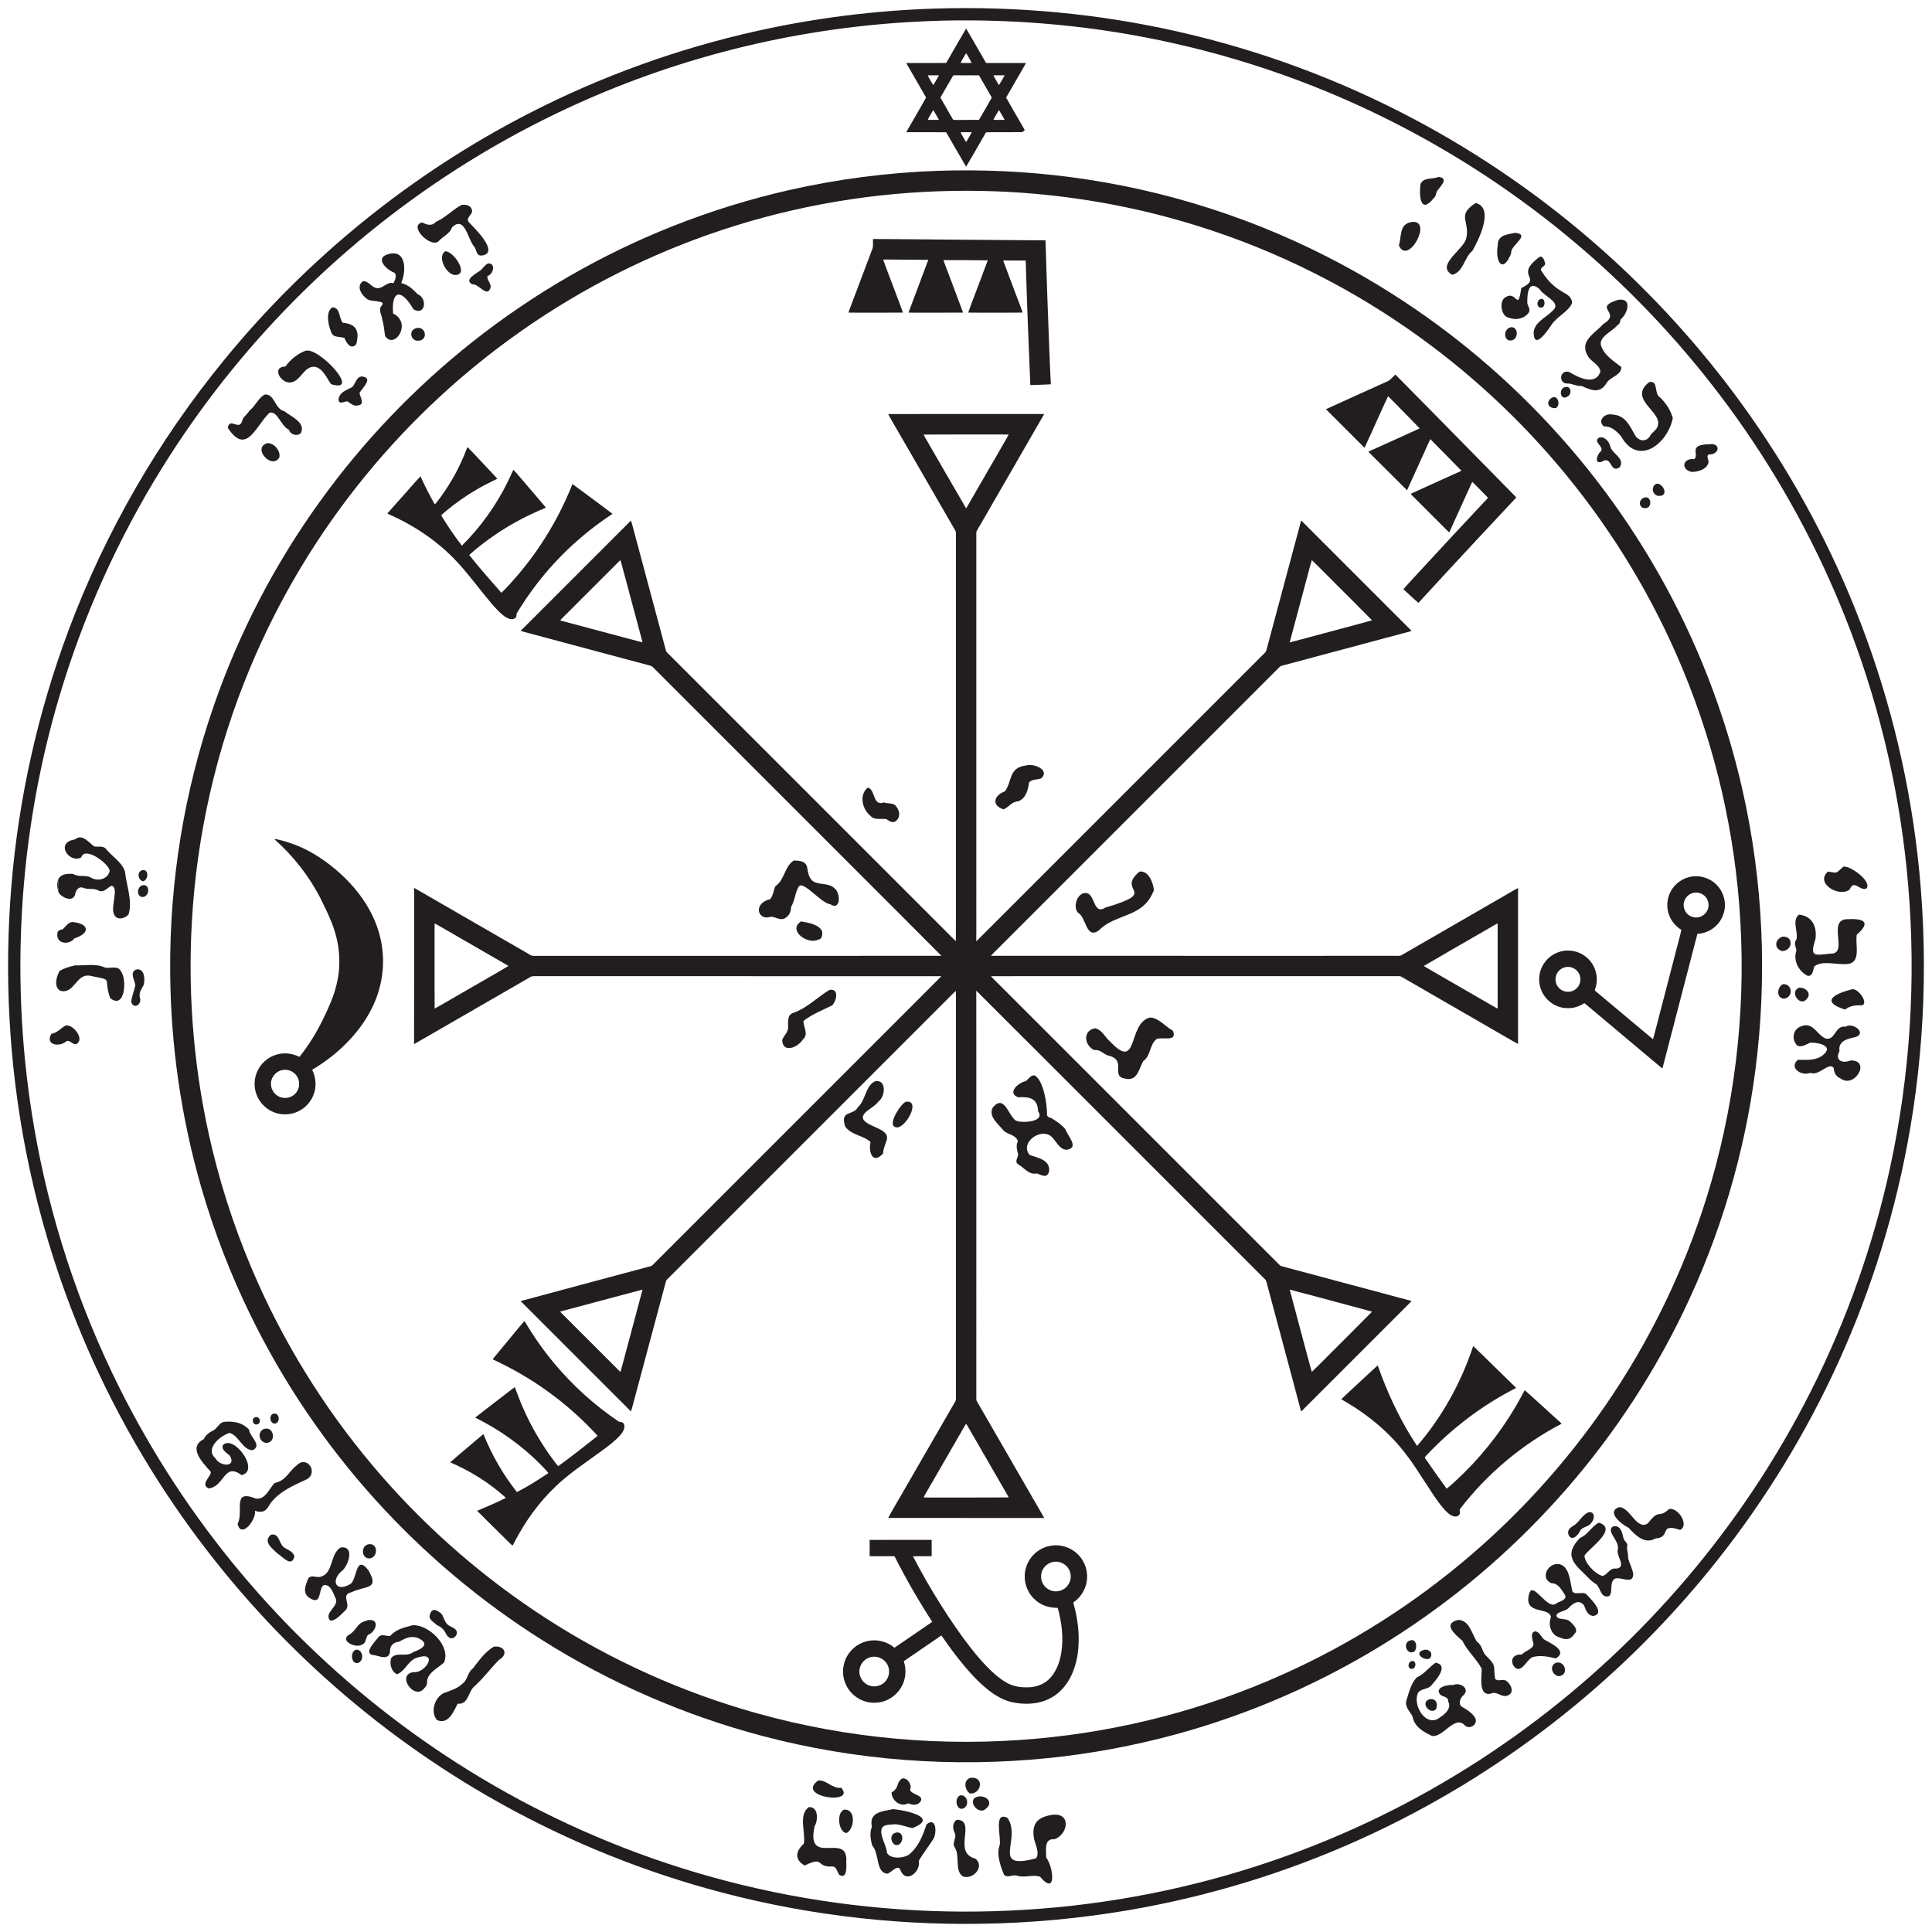
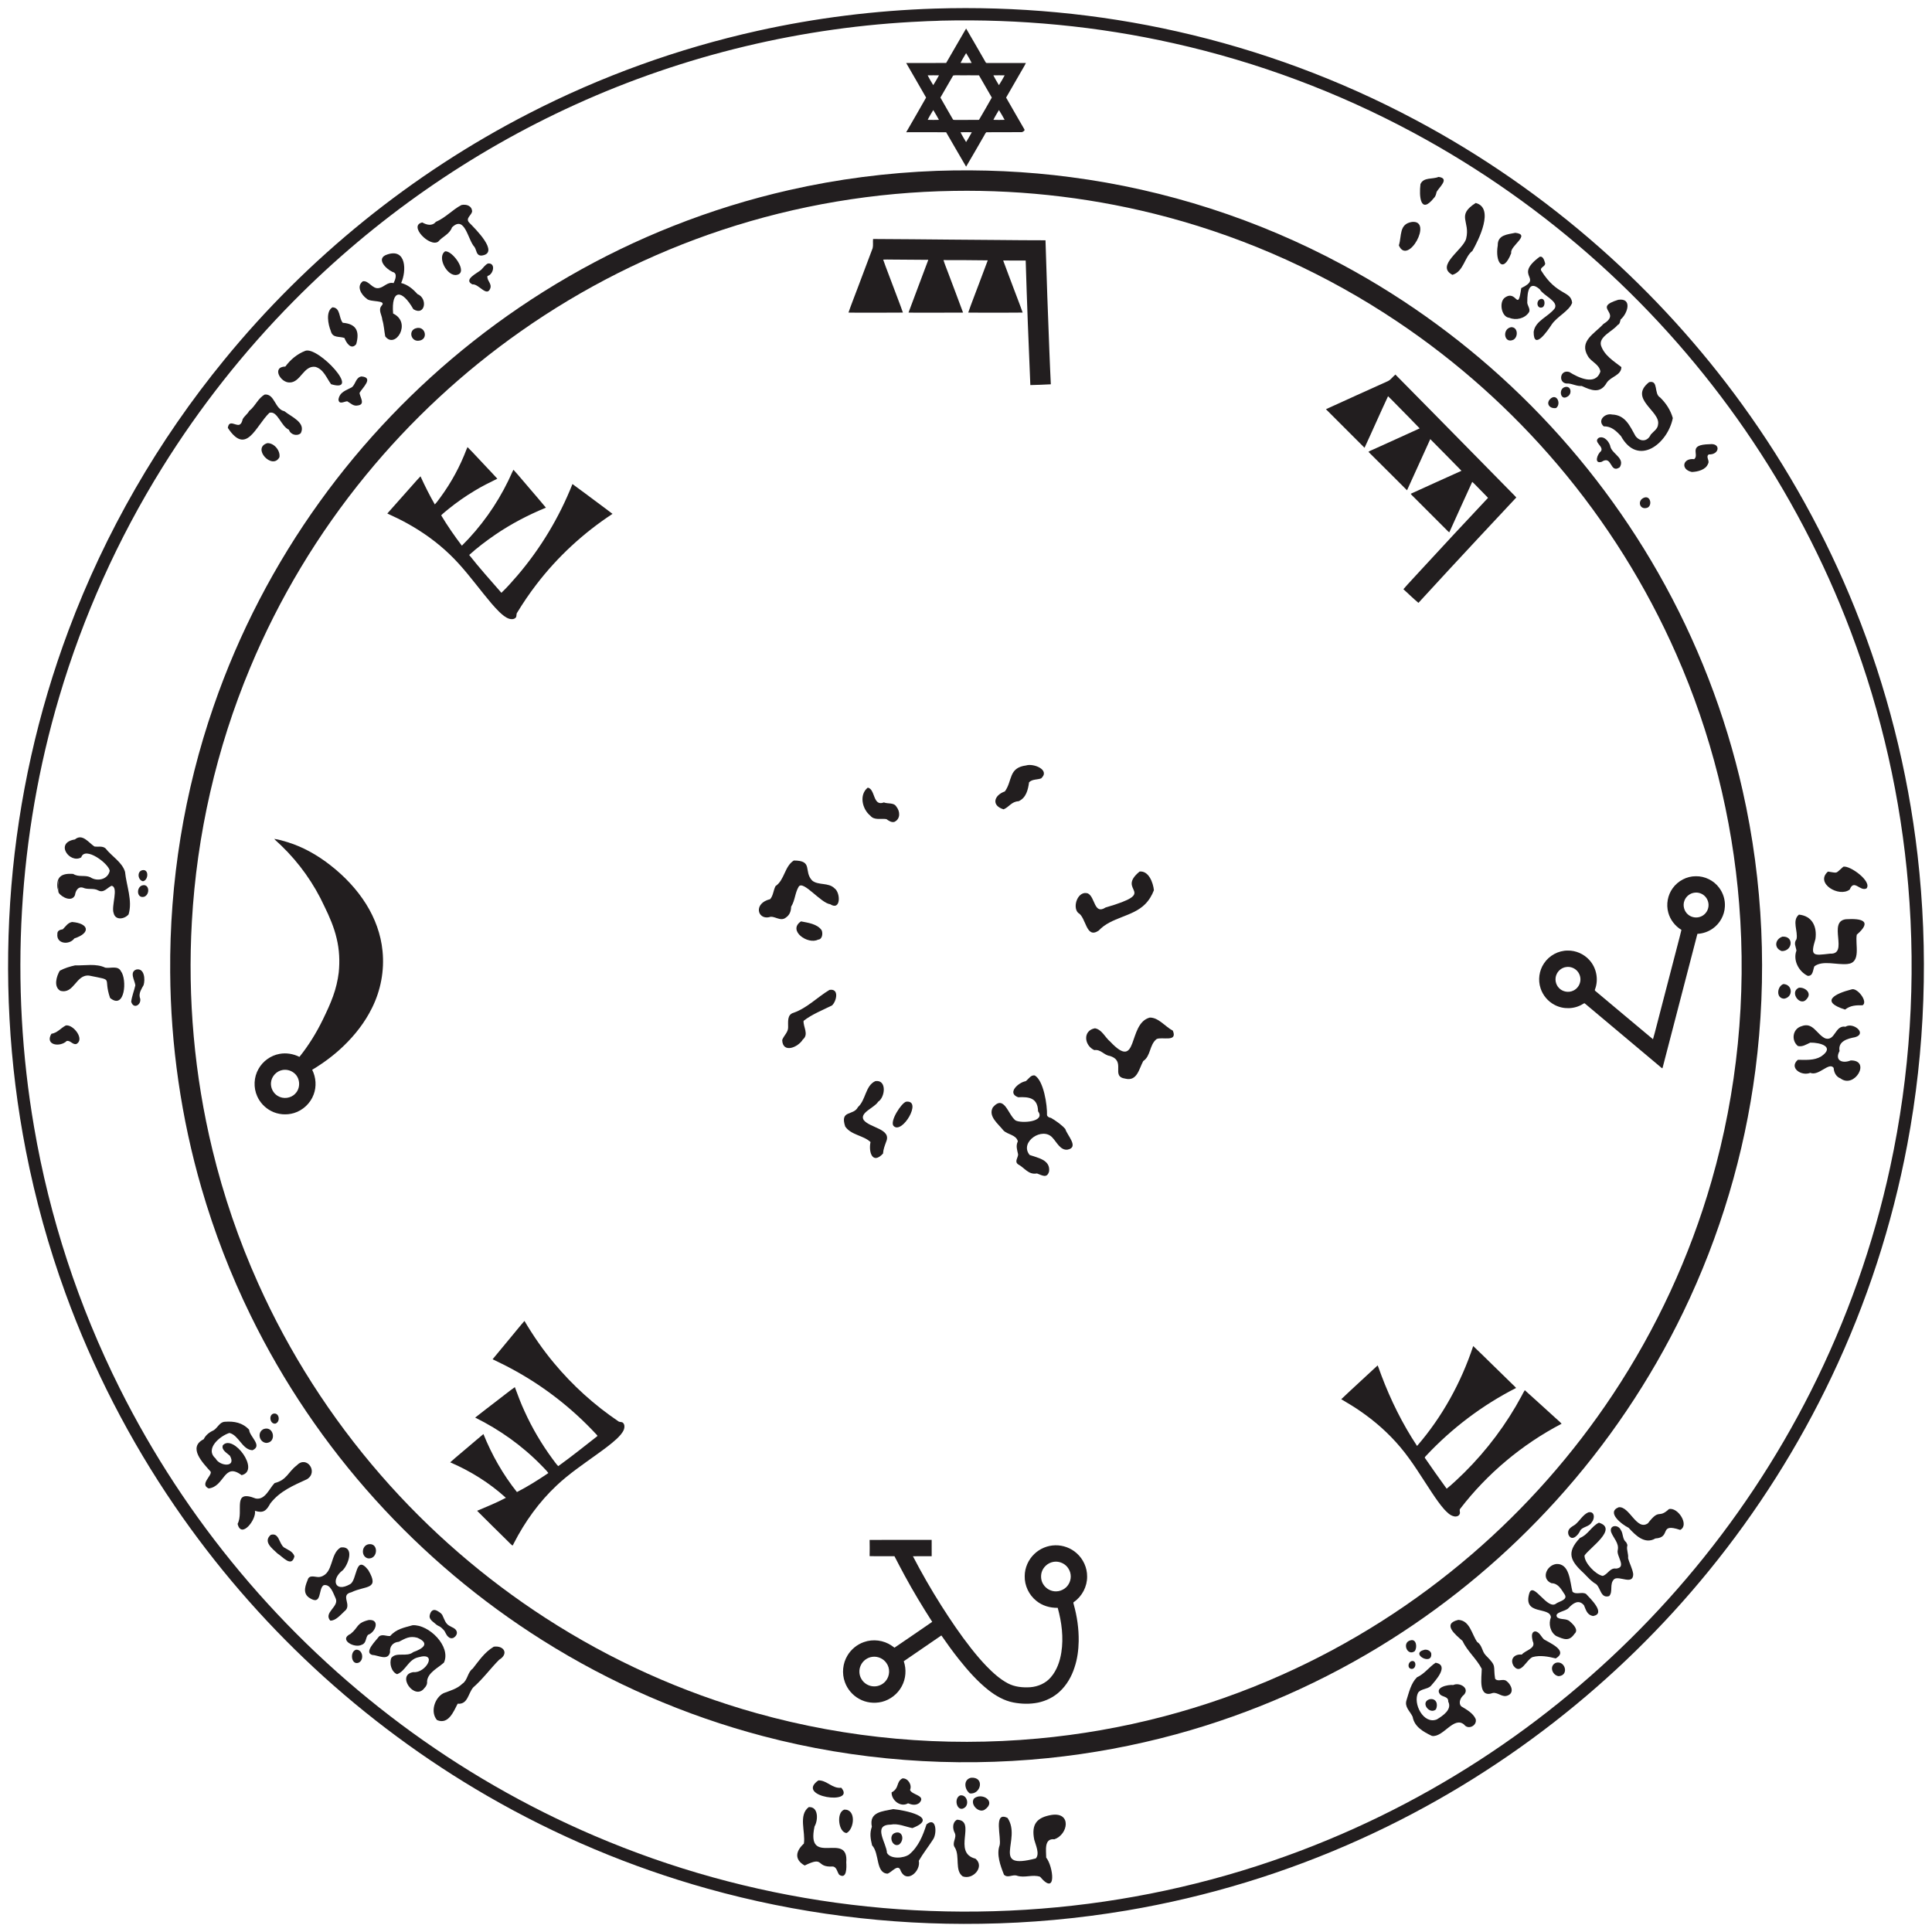
<svg xmlns="http://www.w3.org/2000/svg" xml:space="preserve" style="enable-background:new 0 0 4000 4000;" viewBox="0 0 4000 4000" height="4000px" width="4000px" y="0px" x="0px" id="Layer_1" version="1.0">
  <style type="text/css">
	.st0{fill:#221E1F;}
</style>
  <g>
    <path d="M1935.52,17.76c168.57-5.3,337.85,10.31,502.39,47.5c170.98,38.5,336.75,100,491.47,182.31   c137.21,72.87,265.72,162.03,382.23,264.79c110.13,97.14,209.45,206.51,295.59,325.45c94.48,130.38,173.03,272.31,233.19,421.68   c65.78,163.33,109.51,335.52,129.67,510.45c22.94,199.58,16.01,402.63-21.26,600.07c-31.34,166.16-84.19,328.26-156.88,480.93   c-68.13,143.24-153.59,278.21-253.82,401.14c-94.27,115.76-201.65,220.84-319.39,312.63c-123.34,96.22-258.08,177.86-400.56,242.44   c-154.5,70.12-318.13,120.07-485.43,148.33c-99.69,16.75-200.64,26.09-301.71,27.48c-190.96,3.09-382.39-21.3-566.32-72.8   c-159.22-44.5-312.76-109.22-455.88-191.99c-129.03-74.59-249.59-163.79-358.75-265.25c-108.08-100.44-204.96-212.94-288.23-334.74   c-93.5-136.62-169.77-285.03-226.31-440.62c-34.91-96.01-62.32-194.74-81.91-295c-35.26-180.22-45.09-365.31-30.03-548.3   c14.88-180.74,54.75-359.42,118.37-529.26c75.81-202.83,185.46-392.91,322.68-560.4c172.06-210.51,387.8-385.16,629.65-509.4   c149.89-77.19,309.77-134.89,474.36-171.41C1689.14,37.04,1812.16,21.73,1935.52,17.76z M1948.52,42.75   c-12.66,0.83-25.36,0.69-38.02,1.54c-247.99,10.87-493.82,69.61-719.76,172.46c-216.58,98.39-414.8,236.82-582.09,405.89   C505.24,727.1,413.58,843.16,335.99,967.99c-91.89,147.78-163.92,307.89-213.34,474.75c-85.32,287.64-102.91,594.9-52.14,890.54   c32.06,187.75,92.09,370.64,177.26,541c68.1,136.18,152.16,264.35,249.88,381.11c98.19,117.52,210.26,223.4,333.01,314.97   c123.53,92.16,257.96,169.72,399.67,230.32c159.35,68.29,327.92,114.96,499.66,138.61c173.59,23.97,350.33,24.64,524.11,2.13   c170.91-22.13,338.89-66.95,497.96-133.31c143.79-59.81,280.31-137.04,405.8-229.26c122.48-89.98,234.56-194.15,333.05-309.91   c100.98-118.48,187.82-249.01,257.96-388c74.23-147.09,129.75-303.62,164.55-464.67c41.35-191.03,53.83-388.24,37.34-582.97   c-15.09-179.46-55.05-356.86-118.8-525.31c-55.77-147.74-129.74-288.58-219.42-418.56c-86.49-125.27-187.49-240.52-300.47-342.53   c-116.89-105.57-246.44-197.14-385.14-271.78c-156.08-84.08-323.68-146.76-496.69-185.44C2272.42,54.14,2110.2,38.86,1948.52,42.75   z" class="st0" />
  </g>
  <g>
    <path d="M2000.23,59.05c12.98,21.99,25.61,44.2,38.38,66.31c1.38,2.04,2.16,5.65,5.37,5.08   c26.67-0.02,53.34,0.06,80.01-0.04c-3.23,7.04-7.64,13.47-11.34,20.26c-9.86,17.14-19.81,34.22-29.62,51.38   c12.37,21.9,25.14,43.58,37.64,65.41c2.17,3-2.62,5.21-4.89,6.13c-24.55,0.38-49.14-0.18-73.68,0.27   c-2.32,1.88-3.25,4.98-4.87,7.44c-12.38,21.23-24.39,42.69-37.01,63.78c-14.01-23.61-27.43-47.58-41.33-71.25   c-27.56-0.26-55.14-0.13-82.7-0.06c13.63-23.97,27.78-47.66,41.2-71.74c-13.59-23.95-27.53-47.71-41.24-71.59   c27.59-0.06,55.19,0.19,82.78-0.12C1972.81,106.62,1986.29,82.7,2000.23,59.05z M2000.23,109.98c-3.94,6.69-8.12,13.28-11.51,20.27   c7.63,0.34,15.28,0.27,22.92,0.05C2008.44,123.22,2004.19,116.65,2000.23,109.98z M1920.6,156.01c3.46,6.96,7.54,13.61,11.57,20.25   c4.34-6.51,8.04-13.44,11.87-20.26C1936.22,155.85,1928.41,155.83,1920.6,156.01z M1973.41,156.35   c-8.89,15.17-17.65,30.43-26.4,45.68c8.31,14.91,17.05,29.57,25.49,44.4c0.82,2.33,3.52,1.75,5.47,1.87   c16.31-0.15,32.62,0.14,48.93-0.15c8.9-15.34,17.95-30.6,26.52-46.13c-8.72-15.41-17.63-30.72-26.54-46.03   c-12.63-0.2-25.26-0.03-37.88-0.08C1983.81,156.15,1978.51,155.34,1973.41,156.35z M2056.61,156.01   c3.5,6.94,7.53,13.62,11.58,20.26c4.34-6.51,8.04-13.44,11.86-20.27C2072.24,155.85,2064.42,155.83,2056.61,156.01z M1932.2,227.87   c-3.99,6.65-8.14,13.25-11.51,20.24c7.76,0.27,15.53,0.24,23.3,0.01C1940.17,241.31,1936.44,234.42,1932.2,227.87z M2068.22,227.85   c-3.97,6.67-8.12,13.28-11.52,20.26c7.76,0.26,15.53,0.25,23.3,0C2076.19,241.29,2072.45,234.41,2068.22,227.85z M1988.68,273.85   c3.37,7.01,7.56,13.61,11.53,20.29c4.22-6.58,8.01-13.45,11.8-20.3C2004.23,273.6,1996.45,273.58,1988.68,273.85z" class="st0" />
  </g>
  <g>
    <path d="M1939.51,353.72c92.71-3.16,185.7,0.91,277.68,13.12c196.19,25.63,387.6,87.35,561.83,181.12   c135.56,72.76,260.77,164.71,370.96,272.06c110.86,107.94,206.5,231.49,283.08,365.93c80.18,140.58,139.35,293.1,174.87,450.98   c42.7,189.33,51.34,386.17,26.4,578.6c-22.49,173.47-73.13,343.22-149.2,500.72c-68.5,141.88-157.54,273.81-263.35,390.54   c-100.54,110.96-216.16,208.27-342.8,288.18c-137.3,86.8-287.57,153.03-444.29,195.75c-86.68,23.6-175.29,40.09-264.66,49.23   c-197.47,20.1-398.61,5.1-590.59-45.58c-160.82-42.36-315.09-109.39-455.8-198.04c-128.35-80.75-245.46-179.31-347.05-291.89   c-102.97-114.02-189.97-242.48-257.47-380.5c-41.56-84.81-75.65-173.26-101.96-263.96c-42.04-145.06-63.81-295.97-64.81-446.98   c-1.53-186.89,28.72-374.08,89.9-550.71c52.09-151.08,126.64-294.35,220.07-423.98c89.56-124.37,196.53-236.17,316.77-331.2   c125.65-99.35,265.81-180.36,414.77-239.28c77.8-30.8,157.97-55.65,239.57-74.19C1733.9,370.75,1836.55,357.54,1939.51,353.72z    M1974.28,395.22c-162.58,2.45-324.81,29.69-479.18,80.83c-148.31,49.08-289.3,120.13-417.06,210.02   C958.4,770.11,850.31,870.54,757.67,983.64c-98.76,120.47-179.98,255.35-239.89,399.16c-69.64,166.57-110.4,345.1-120.54,525.33   c-9.03,158.54,5.14,318.47,42.67,472.8c22.91,94.53,54.56,186.93,94.37,275.68c64.54,144.18,150.69,278.6,254.4,397.74   c99.13,113.91,214.33,213.81,341.16,295.77c134.48,86.98,282.1,153.65,436.35,196.79c188.88,52.96,387.48,70.54,582.77,52.54   c174.17-15.89,345.72-60.57,505.37-132.02c142.13-63.38,274.82-147.77,392.75-249.3c111.91-96.24,210.48-207.97,292.09-330.95   c90.07-135.71,159.35-285.22,204.32-441.78c53.51-185.89,72.73-381.48,57.25-574.26c-14.16-177.87-58.14-353.4-130.17-516.68   c-62.23-141.55-145.22-273.92-245.25-391.82c-96.19-113.43-208.12-213.51-331.66-296.34c-145.48-97.72-307.14-171.31-476.44-216.64   C2273.07,411,2123.49,392.73,1974.28,395.22z" class="st0" />
  </g>
  <path d="M2978.34,366.27c23.83,3.01,1.41,21.24-3.99,30.98c-1.1,4.44-1.97,9.35-5.54,12.56  c-28.3,35.45-30.92-3.99-27.9-28.66C2947.47,366.27,2966.15,371.68,2978.34,366.27z" class="st0" />
  <path d="M3055.28,420.25c39.39,10.19,6.05,76.6-6.87,99.25c-16.51,12.36-17.82,42.67-41.34,49.53  c-36.1-19.07,23.08-52.11,28.53-75.33C3044.32,457.96,3014.44,446.3,3055.28,420.25z" class="st0" />
  <path d="M955.36,424.48c10.21-2.16,21.64,1.44,22.14,13.4c-1.4,7.88-14.25,14.01-6.25,22.85  c11.69,11.93,64.81,63.6,25.77,68.4c-11.25,0.29-9.95-10.63-14.5-17.61c-14.04-14.47-19.81-67-46.68-40.74  c-5.09,14.19-19.19,18.55-28.55,29.45c-17.14,12.64-62.6-33.48-32.93-39.66c9.03,5.21,20.39,8.05,27.98-1.22  C922.25,450.97,937.07,433.95,955.36,424.48z" class="st0" />
  <path d="M2923.38,459.5c44.36-4.38-8.77,91.63-27.18,48.51C2902.46,488.35,2896.08,463.68,2923.38,459.5z" class="st0" />
  <path d="M3137.26,482.02c33.59,3.76-11.92,27.16-8.41,42.01c-17.01,43.74-33.79,19-27.92-16.08  C3100.48,486.05,3121.29,485.42,3137.26,482.02z" class="st0" />
  <path d="M1807.6,494.82c54.13,0.38,108.27,0.64,162.4,1.29c64.87,0.23,129.73,1.38,194.59,1.37  c2.27,76.84,5.01,153.67,8.06,230.49c1.04,22.55,1.7,45.13,2.98,67.68c-14.14,0.55-28.28,1.49-42.43,1.6  c-3.7-85.91-7.03-171.84-9.61-257.79c-15.55,0.19-31.09-0.2-46.63-0.17c7.3,20.13,15.13,40.06,22.55,60.15  c5.87,15.92,12.28,31.66,17.78,47.71c-22.09,0.38-44.2,0.06-66.29,0.17c-15.46-0.1-30.93,0.18-46.39-0.14  c6.86-20.02,14.86-39.65,22.17-59.52c6.01-16.24,12.27-32.38,18.27-48.63c-30.56-0.33-61.13-0.63-91.68-0.54  c2.74,8.97,6.49,17.6,9.68,26.41c10.19,27.47,20.85,54.76,30.87,82.29c-29.97,0.29-59.95,0.04-89.92,0.13  c-7.68-0.1-15.36,0.2-23.03-0.16c13.47-36.47,27.46-72.75,40.99-109.19c-25.65-0.32-51.31-0.34-76.97-0.56  c-5.49,0.03-10.99-0.29-16.47,0.08c6.69,19.29,14.41,38.23,21.42,57.41c6.35,17.47,13.46,34.67,19.43,52.27  c-27.45,0.34-54.92,0.05-82.37,0.15c-10.11-0.1-20.22,0.2-30.32-0.16c6.03-17.46,12.94-34.62,19.39-51.93  c10.11-27.22,20.53-54.32,30.68-81.52C1808.16,507.53,1806.9,501.09,1807.6,494.82z" class="st0" />
  <path d="M921.4,520.46c14.91-2.75,48.82,43.95,24.61,48.57C926.5,573.66,903.84,532.7,921.4,520.46z" class="st0" />
  <path d="M801.94,526.83c39.47-13.33,39.91,34.31,28.61,59.11c13.7,3.42,24.51,12.46,33.65,22.85  c22.13,8.9,15.85,46.41-8.36,31.38c-23.82-41.86-46.01-41.54-41.96,8.93c39.58,18.85,4.32,74.77-16.3,47.29  c-2.21-11.59-2.56-23.06-6.06-34.38c-0.59-9.51-9.15-20.04-1.53-29.04c11.72-12.31-24.14-6.92-30.56-14.41  c-11.19-7.88-22.37-25.84-8.1-36.22c12.73-1.97,19.55,17.13,33.68,13.99c10.74-2.1,17.2-13.18,29.91-10.18  c3.45-7.03,8.9-20.65-2.13-23.11C798.65,556.7,777.22,534.62,801.94,526.83z" class="st0" />
  <path d="M3187.58,531.73c7.3-2.4,9.9,8.08,11.45,13.3c0.83,6.99-11.41,8.3-8.2,15.14  c32.76,52.79,61.52,41.14,64.13,66.83c-6.31,17.14-30.96,28.02-42.25,44.71c-8.66,13.3-37.58,55.35-37.42,15.39  c3.27-23.44,30.78-31.15,43.83-48.97c7.42-14.77-23.76-25.91-31.11-39.06c-22.16-19.51-25.93,4.68-25.9,24.97  c-1.41,7.98,7.6,15.07,3.39,22.53c-8.35,12.91-26.94,17.25-40.52,11.38c-16.74-1.29-22.11-33.35-8.93-42.02  c24.58-16.93,26.05,32.4,33.53-19.44C3196.05,574.19,3132.75,572.53,3187.58,531.73z" class="st0" />
  <path d="M1010.41,545.45c16.67-1.38,11.34,22.85-1.15,25.95c-2,8.92,9.41,15.47,5.86,25.56  c-7.16,19.37-24.02-9.97-37.14-8.17c-19.38-9.9,10.24-23.21,17.87-29.92C1000.71,554.42,1004.19,548.22,1010.41,545.45z" class="st0" />
  <path d="M3188.48,619.51c9.97-4.43,12.18,11.79,5.53,16.49C3182.64,641.01,3179.15,624.25,3188.48,619.51z" class="st0" />
  <path d="M3350.43,620.67c29.82-4.3,19.41,28.72,4.91,40.75c-1.22,4.17-1.57,9.72-6.3,11.5  c-9.81,12.73-39.45,24.12-34.37,42.3c7.07,21.2,26.79,32.62,42.24,44.83c-0.32,17.42-22.15,19.44-30.4,32.46  c-13.38,23.43-31.96,15.71-51.82,6.58c-9.89,0.86-18.25-4.28-27.68-5.08c-21.53,2.2-18.66-29.89,1.99-23.85  c18.51,11.6,54.77,29.3,64.46-1.11c-2.58-15.06-19.04-19.82-25.74-31.41c-19.3-31.46,13.64-46.68,32.07-67.01  C3359.28,646.58,3295.27,637.71,3350.43,620.67z" class="st0" />
  <path d="M688.34,636.28c16.9,0.55,12.96,22.55,21.35,32c27.56,2.24,35.49,17.07,27.8,44.26  c-10.53,13.08-20.76-3.13-24.32-12.79c-10.99-3.95-24.66,0.8-28.36-14.68C679.38,671.88,673.95,644.7,688.34,636.28z" class="st0" />
  <path d="M3128.38,677.42c14.1-0.92,15.66,19.78,4.96,25.99C3113.95,712.45,3109.39,681.17,3128.38,677.42z" class="st0" />
  <path d="M861.4,679.55c19.43-5.72,26.46,23.82,5.6,25.84C850.67,707.46,844.83,683.95,861.4,679.55z" class="st0" />
  <path d="M632.39,726.24c26.7-8.93,117.76,88.82,53.11,69.22c-9.53-12.84-15.39-30.99-32.52-35.88  c-24.28-3.55-30.63,32.15-52.94,32.29c-19.19,1.13-38.24-32.24-9.23-33.01C601.19,744.76,615.17,732.8,632.39,726.24z" class="st0" />
  <path d="M2871.08,790.17c7.59-2.64,11.95-9.82,17.95-14.7c54.06,54.43,107.6,109.4,161.53,163.98  c26.88,27.44,53.86,54.79,80.8,82.19c2.68,2.74,5.45,5.42,7.98,8.34c-26.02,28.09-52.43,55.84-78.46,83.92  c-41.6,44.56-82.93,89.36-124.15,134.26c-10.73-9.02-20.83-18.8-31.14-28.3c11.14-12.91,23.06-25.15,34.47-37.83  c46.7-50.64,93.54-101.15,140.77-151.3c-6.86-7.32-14.06-14.32-21.01-21.54c-3.95-3.82-7.52-8.02-11.73-11.54  c-16.06,34.7-31.56,69.66-47.42,104.45c-2.65-1.54-4.58-3.94-6.71-6.05c-22-22.01-44.01-44-66-66c-2.48-2.51-5.2-4.8-7.2-7.71  c34.94-16.04,70.05-31.74,105.07-47.62c-21.49-21.9-42.93-43.87-64.6-65.58c-16.18,35.26-31.85,70.75-48.13,105.96  c-26.76-26.4-53.04-53.29-79.89-79.59c3.05-2.31,6.76-3.42,10.18-5.06c31.94-14.55,64.02-28.81,95.89-43.52  c-14.6-15.46-29.78-30.37-44.59-45.61c-7.01-6.95-13.66-14.27-20.87-20.99c-16.61,35.4-32.19,71.32-48.7,106.78  c-26.72-26.54-53.36-53.19-79.91-79.9C2787.07,828,2829.12,809.17,2871.08,790.17z" class="st0" />
  <path d="M748.45,779.42c26.36,2.14,1.57,23.83-4.08,34c0.77,8.84,12.6,23.87-3.35,26c-9.36,2.21-14.88-4.58-22.15-8.62  c-6.49,0.41-17.06,7.77-18.11-3.72c2.66-16.39,16.88-18.88,28.4-25.76C736.33,794.6,737.06,781.01,748.45,779.42z" class="st0" />
  <path d="M3414.34,791.2c20.02-4.8,9.28,24.29,22.78,31.71c12.18,11.87,21.63,26.26,26.25,42.66  c-10.39,52.88-71.71,101.61-107.32,37.37c-10.2-11.17-20.01-20.6-35.75-20.25c-13.73-12.17,2.66-27.89,17.37-24.45  c27.65,0.85,36.93,24.17,48.51,44.58c9.84,12.65,24.91,11.75,31.54-3.07c5.58-6.55,14.64-11.54,15.12-21.09  C3438.28,851.33,3370.82,825.35,3414.34,791.2z" class="st0" />
  <path d="M3239.3,801.59c13.6-4.55,16.64,14.62,5.29,19.89C3230.87,829.81,3226.32,805.91,3239.3,801.59z" class="st0" />
  <path d="M548.35,816.78c20.64-1.52,20.58,30.61,40.49,34.56c13.73,11.44,45.02,23.24,33.92,45.47  c-7.78,7.21-21.56,3.06-24.53-7.08c-16.52-6.97-23.61-40.13-40.44-35.06c-28.92,28.09-47.63,89.47-86.08,31.22  c2.68-17.6,15-4.27,23.7-6.41c4.41-2.01,5.92-6.83,6.9-11.18c3.05-6.65,10.07-10.72,13.52-17.47  C528.69,841.09,534.14,824.2,548.35,816.78z" class="st0" />
  <path d="M3211.43,824.36c12.63-9.15,21.03,12.33,10.27,20.44C3207.54,847.01,3199.03,834.04,3211.43,824.36z" class="st0" />
  <g>
-     <path d="M1838.83,857.24c107.69-0.1,215.39,0.02,323.08-0.06c-46.38,80.77-93.11,161.36-139.64,242.04   c-0.68,1.13-0.96,2.42-0.91,3.74c0.02,261.68,0,523.36,0.01,785.04c-0.07,20.31,0.14,40.62-0.11,60.93   c51.61-51.29,102.91-102.87,154.41-154.27c148-148,296.01-296,444-444.01c1.09-1.09,1.7-2.55,2.14-4   c23.05-85.94,46.05-171.9,69.1-257.84c0.95-3.59,1.86-7.19,2.73-10.81c2.84,1.47,4.75,4.14,7.06,6.31   c73.34,73.34,146.68,146.68,220.02,220.02c0.5,0.66,0.95,1.41,1.33,2.22c-88.19,23.51-176.31,47.26-264.49,70.81   c-2.75,0.83-5.91,1.05-7.97,3.24c-194.18,194.16-388.33,388.33-582.5,582.49c-5.08,5.3-10.65,10.14-15.36,15.77   c277.08,0.2,554.18,0.03,831.27,0.09c5.95-0.53,12.34,1.14,18.04-0.99c70.98-40.99,141.97-81.98,212.96-122.96   c9.69-5.4,19.06-11.38,28.93-16.44c0.12,107.63,0.12,215.26,0,322.88c-15.55-8.37-30.65-17.6-46.01-26.31   c-63.42-36.59-126.82-73.21-190.23-109.83c-3.11-1.61-5.97-4.3-9.64-4.25c-221.02,0.01-442.04,0-663.05,0   c-60.76,0.08-121.52-0.13-182.28,0.09c5.05,5.96,10.96,11.13,16.37,16.77c193.83,193.83,387.66,387.67,581.5,581.49   c1.84,1.98,4.67,2.28,7.17,3.03c88.44,23.61,176.81,47.48,265.28,71c-1.17,2.82-3.84,4.56-5.84,6.76   c-70.67,70.66-141.33,141.33-212,212c-3.6,3.18-6.41,7.31-10.55,9.81c-10.86-41.77-22.34-83.38-33.37-125.11   c-12.84-47.84-25.66-95.7-38.47-143.55c-0.83-3.72-4.23-5.88-6.64-8.5c-107.51-107.5-215-215-322.51-322.5   c-90.49-90.4-180.8-180.98-271.4-271.27c0.25,107.64,0.04,215.29,0.11,322.93c-0.01,174.35,0.01,348.7-0.01,523.05   c-0.08,3.33,2.34,5.94,3.81,8.76c42.97,74.38,85.91,148.78,128.86,223.18c2.61,4.6,5.41,9.12,7.88,13.83   c-107.69-0.08-215.39,0.04-323.08-0.06c8.57-16.17,18.22-31.77,27.22-47.71c37.33-64.66,74.65-129.32,111.99-193.97   c0.94-1.53,1.11-3.33,1.12-5.03c-0.03-271.69,0-543.37-0.01-815.05c-0.11-9.79,0.2-19.59-0.16-29.36   c-6.05,5.03-11.21,11.02-16.9,16.45c-192.17,192.17-384.33,384.34-576.5,576.5c-2.22,2.4-5.1,4.38-6.55,7.39   c-23.01,86.03-46.11,172.05-69.13,258.08c-1.16,4.05-2.02,8.21-3.62,12.14c-76.12-76.14-152.25-152.28-228.39-228.4   c86.02-23.43,172.25-46.16,258.33-69.39c4.73-1.73,10.32-1.64,14.42-4.75c162.35-162.31,324.67-324.67,487.01-487   c37.11-37.2,74.42-74.21,111.39-111.54c-271.35-0.16-542.7-0.02-814.05-0.07c-11.27,0.17-22.58-0.34-33.82,0.24   c-12.26,6.5-24.11,13.83-36.2,20.67c-69.25,39.91-138.41,79.99-207.7,119.83c0.27-96.93,0.04-193.86,0.12-290.79   c-0.07-10.94,0.12-21.87-0.12-32.79c78.78,45.33,157.44,90.87,236.17,136.29c3.36,1.7,6.45,4.7,10.48,4.46   c271.69-0.04,543.38,0,815.07-0.01c10.02-0.05,20.04,0.08,30.06-0.07c-55.48-55.83-111.29-111.33-166.89-167.04   c-142.34-142.33-284.68-284.66-427-427.01c-2.44-2.17-4.35-5.29-7.61-6.25c-84.22-22.51-168.42-45.12-252.64-67.66   c-5.65-1.69-11.45-2.8-17.02-4.73c76.14-76.11,152.27-152.25,228.39-228.38c2.92,8.08,4.63,16.55,7.01,24.82   c21.89,81.8,43.84,163.59,65.74,245.38c1.31,2.81,3.98,4.66,6.05,6.91c191.34,191.32,382.66,382.66,574,573.99   c6.69,6.41,12.84,13.42,19.9,19.45c0.37-51.45,0.05-102.91,0.16-154.36c0.01-228.33-0.02-456.67,0.01-685   c-0.21-3.36,0.68-7.05-1.11-10.09c-38.95-67.39-77.84-134.82-116.77-202.22C1853.88,883.5,1845.81,870.66,1838.83,857.24z    M1912.32,899.72c2.06,5.28,5.47,9.87,8.12,14.86c26.63,45.9,52.88,92.03,79.74,137.79c3.09-4.16,5.27-8.89,7.97-13.29   c18.93-32.74,37.84-65.49,56.73-98.25c7.73-13.73,16.11-27.12,23.4-41.09c-9.42-0.43-18.86-0.07-28.28-0.18   C2010.78,899.67,1961.54,899.33,1912.32,899.72z M1165.42,1278.42c-1.96,1.92-4.11,3.73-5.46,6.17   c56.79,14.96,113.42,30.56,170.24,45.39c-1.17-5.9-2.99-11.64-4.49-17.45c-11.57-43.11-23.11-86.23-34.66-129.35   c-2.4-7.81-3.69-15.99-6.73-23.57C1244.61,1199.13,1205.08,1238.84,1165.42,1278.42z M2715.96,1159.61   c-4.85,15.98-8.65,32.26-13.15,48.35c-10.87,40.7-21.9,81.37-32.66,122.1c14.24-3.58,28.38-7.54,42.58-11.27   c42.63-11.61,85.43-22.63,127.98-34.52c-28.24-28.75-56.96-57.03-85.38-85.6C2742.16,1185.7,2729.38,1172.31,2715.96,1159.61z    M899.87,1911.82c-0.31,11.72-0.05,23.45-0.13,35.18c0.08,47.06-0.18,94.12,0.13,141.18c22.11-12.15,43.75-25.19,65.69-37.66   c28.96-16.92,58.26-33.3,87.04-50.52c-2.52-1.79-5.19-3.31-7.87-4.8c-31.47-18.18-62.94-36.34-94.41-54.51   C933.47,1931.13,916.9,1921.04,899.87,1911.82z M3082.2,1922.19c-44.79,25.99-89.8,51.62-134.46,77.81   c6.01,3.83,12.3,7.2,18.45,10.83c37.39,21.58,74.78,43.17,112.17,64.77c7.49,4.11,14.64,8.87,22.36,12.55   c0.03-58.77,0.03-117.54,0-176.31C3094.28,1914.79,3088.4,1918.8,3082.2,1922.19z M1159.94,2715.43c1.92,3.19,4.96,5.45,7.49,8.14   c38.97,38.94,77.86,77.97,116.9,116.84c0.96-1.98,1.57-4.08,2.08-6.17c14.53-54.76,29.49-109.41,43.85-164.21   C1273.4,2684.83,1216.76,2700.46,1159.94,2715.43z M2670.16,2669.94c9.46,36.06,19.32,72.02,28.84,108.06   c5.82,20.75,10.88,41.72,16.96,62.4c12.91-12.22,25.2-25.1,37.87-37.57c28.92-29.07,58.15-57.85,86.88-87.1   c-15.96-4.72-32.14-8.69-48.17-13.14C2751.72,2691.8,2711.01,2680.59,2670.16,2669.94z M2000.18,2947.63   c-3.94,6.04-7.27,12.45-10.95,18.66c-21.97,38.01-43.9,76.04-65.86,114.05c-3.59,6.69-8.05,12.94-11.05,19.94   c6.22,0.33,12.45,0.08,18.69,0.16c52.42-0.12,104.85,0.25,157.27-0.18c-2.71-5.94-6.37-11.36-9.5-17.05   c-22.22-38.46-44.42-76.92-66.62-115.39C2008.06,2961.14,2004.63,2954.06,2000.18,2947.63z" class="st0" />
-   </g>
+     </g>
  <path d="M3310.24,906.36c11.5-4.69,22.33,9.02,24.16,19.31c4.6,14.83,30.46,23.29,19.06,41.8  c-21.11,14.12-15-26.2-37.46-11.3c-16.36,5.01-9.07-16.06-1.51-21.79C3321.7,924.27,3297.33,915.22,3310.24,906.36z" class="st0" />
  <path d="M553.46,917.48c13.88-0.61,27.48,15.54,25.05,29.17C563.8,974.02,520.66,927.46,553.46,917.48z" class="st0" />
  <path d="M3539.47,919.7c23.95-3.02,20.65,22.18-1.56,21.13c-7.26,4.84,2.66,13.03-1.61,19.39  c-4.55,12.54-21.77,16.62-33.51,16.98c-23.93-5.13-18.91-29.39,4.91-26.57C3519.33,940.73,3493.18,920.62,3539.47,919.7z" class="st0" />
  <path d="M965.74,930.63c0.64-1.7,1.39-3.35,2.2-4.96c13.39,13.41,26.03,27.57,39.15,41.25  c7.47,8.11,15.26,15.92,22.55,24.18c-16.02,7.92-32.11,15.78-47.35,25.15c-18.7,11.22-36.63,23.74-53.59,37.47  c-5.14,4.35-10.58,8.38-15.29,13.21c13.04,21.76,27.51,42.66,42.84,62.86c39.31-38.98,71.89-84.71,96.08-134.5  c3.8-7.46,6.77-15.32,10.69-22.71c11.45,12.4,22.02,25.6,33.13,38.31c11.34,13.42,23.02,26.58,34.14,40.19  c-36.8,15.09-72.26,33.61-105.12,56.08c-18.72,12.86-36.95,26.56-53.76,41.85c21.24,26.92,44.14,52.49,66.69,78.3  c11.88-11.18,22.55-23.61,33.28-35.9c48.04-56.24,86.58-120.5,113.84-189.25c17.9,12.9,35.45,26.31,53.21,39.42  c9.85,7.51,20.01,14.63,29.72,22.32c-60.1,39.41-113.67,88.8-157.36,145.89c-14.49,18.82-27.83,38.52-40.18,58.81  c-2.22,2.99-0.26,7.36-2.91,10.16c-3.21,3.63-8.69,3.56-13.02,2.45c-8.16-2.52-14.62-8.45-20.75-14.13  c-11.82-11.61-22.23-24.54-32.61-37.42c-22.53-27.98-44.15-56.91-70.19-81.8c-26.2-25.23-56.02-46.56-87.81-64.17  c-13.45-7.56-27.45-14.04-41.42-20.55c13.57-15.49,27.36-30.77,41.01-46.19c9.28-10.22,18.14-20.84,27.69-30.81  c8.99,19.83,18.79,39.31,29.61,58.2c4.72-4.75,8.35-10.45,12.42-15.74C934.61,998.51,952.49,965.45,965.74,930.63z" class="st0" />
-   <path d="M3429.43,1001.5c12.81-2.12,26.14,23.6,7.57,25.16C3422.01,1028.41,3416,1008.06,3429.43,1001.5z" class="st0" />
  <path d="M3404.34,1030.19c12.51-4.37,17,15.52,6.83,20.81C3394.54,1057.26,3388.73,1035.72,3404.34,1030.19z" class="st0" />
  <path d="M2124.49,1584.77c15.56-4.85,50.43,9.26,31.17,26.76c-8.22,3.13-18.26,1.33-25.07,8.06  c-2.14,15.18-5.78,32.12-21.63,39.25c-15,0.78-19.46,11.99-31.11,16.79c-25.62-7.68-20.39-28.96,2.66-37.11  C2096.6,1616.38,2087.52,1589.51,2124.49,1584.77z" class="st0" />
  <path d="M1796.58,1630.72c16.06,2.75,10.08,39.73,33.43,30.62c8.52,3.48,20.52-0.33,25.88,8.8  c8.02,9.9,8.59,25.54-4.21,31.51c-6.21,1.61-11.67-2.38-16.42-5.75c-11.03-1.89-25.1,3.03-33.2-6.95  C1784.93,1675.21,1778.33,1645.37,1796.58,1630.72z" class="st0" />
  <path d="M155.13,1737.97c15.33-12.99,28.41,6.63,40.25,14.58c7.69,1.32,16.63-1.72,23.15,3.98  c12.62,16.33,34.28,28.27,40.34,48.45c2.85,28.93,15.95,59.55,7.35,88.19c-8.32,9.83-27.14,13.02-30.88-2.51  c-5.61-14.52,11.04-53.71-4.32-56.71c-9.3,3.89-16.03,15.7-27.67,9.55c-9.67-5.43-21.28-0.95-31.3-5.53  c-10.38-3.41-15.71,6.62-16.81,15.31c-6.23,14.98-26.99,4.72-33.74-4.73c-2.66-8.18,0.27-17.78-1.01-26.47  c-0.53,6.63,0.61,13.73-0.9,20.14c-4.64-25.96,6.95-34.91,32.09-32.82c10.85,7.24,23.93,1.65,35.21,6.81  c14.14,9.59,36.52,4.97,40.28-13.28c-1.59-14.59-51.33-52.04-59.01-27.83C144.59,1788.99,112.18,1744.73,155.13,1737.97z" class="st0" />
  <g>
    <path d="M567.75,1736.85c9.38,1.19,18.47,4.03,27.51,6.74c32.5,9.98,62.43,27.14,89.1,48.04   c28.72,22.49,54.34,49.3,73.7,80.32c18.31,29.27,30.62,62.55,33.92,97.02c4.13,40.41-3.73,81.79-21.89,118.09   c-14.61,29.67-35.3,56.07-59.12,78.89c-19.5,18.83-41.43,35-64.63,48.96c7.98,15.76,9.32,34.84,2.95,51.39   c-6.71,18.11-22.23,32.63-40.71,38.2c-15.63,4.66-33.16,3.25-47.59-4.48c-12.59-6.54-22.8-17.45-28.53-30.41   c-7.99-17.84-7.04-39.46,2.72-56.43c8.98-16.18,25.4-27.94,43.61-31.22c13.96-2.58,28.51-0.09,41.17,6.2   c19.13-23.85,35.29-50.05,48.62-77.55c7.63-15.78,15.16-31.65,21.06-48.18c5.7-15.81,9.63-32.25,11.67-48.92   c2.4-23.46,1.29-47.38-4.26-70.33c-5.36-23.28-14.94-45.33-25.41-66.7c-21.64-46.99-52.11-89.88-89.34-125.78   C577.6,1745.92,572.24,1741.82,567.75,1736.85z M585.3,2215.27c-12.92,2.03-23.43,13.62-24.3,26.65   c-0.77,10.66,4.75,21.65,14.02,27.07c11.23,7.04,27.26,5.11,36.26-4.72c10.96-10.85,10.61-30.42-0.52-41.03   C604.13,2216.76,594.45,2213.71,585.3,2215.27z" class="st0" />
  </g>
  <path d="M1643.48,1781.62c41.03-0.04,19.47,22.42,38.23,41.64c12.69,10.2,33.63,3.39,46.06,15.93  c12.85,9.04,13.32,47.35-8.93,32.92c-19.49-2.26-55.99-50.26-65.17-36.44c-7.85,12.83-7.44,28.44-15.7,41.53  c-0.26,9.35-2.93,17.18-11.09,22.68c-11.42,9.14-24.42-5.44-34.73-0.87c-24.17,4.93-32.54-28.87,2.36-37.4  c6.4-7.24,6.67-18.48,11.1-26.99C1624.47,1821.91,1624.23,1793.65,1643.48,1781.62z" class="st0" />
  <path d="M3816.38,1794.43c13.66-3.21,60.07,30.62,48.01,44.98c-13.48,6.77-25.92-20.26-34.71,2.25  c-21.98,17.12-72.63-13.08-45.09-37.14C3806.46,1807.43,3798.57,1809.84,3816.38,1794.43z" class="st0" />
  <path d="M294.57,1801.66c14.21-3.05,12.98,20.64,1.43,22.9C285.41,1822.34,283.05,1804.49,294.57,1801.66z" class="st0" />
  <path d="M2359.38,1804.45c18.99-2.12,28.12,23.3,29.67,38.63c-3.87,10.35-10.17,20.94-18.14,28.83  c-26.26,26.5-70.23,26.79-96.17,54.74c-26.77,18.28-25.5-27.66-42.71-36.81c-12.4-12.58-0.13-46.86,20.4-40.1  c15.32,7.8,12.51,44.78,36.46,29.17C2403.29,1845.6,2308.65,1846.28,2359.38,1804.45z" class="st0" />
  <g>
    <path d="M3463.07,1839.04c10.84-15.23,29.16-24.98,47.92-24.89c18.61-0.39,37.11,8.75,48.21,23.68   c8.46,11.09,12.82,25.2,11.96,39.14c-0.79,18.08-10.53,35.5-25.43,45.74c-9.21,6.42-20.21,10.22-31.43,10.73   c-22.77,87.58-45.49,175.18-68.29,262.75c-1.58,5.15-2.41,10.51-4.16,15.61c-2.25-0.66-3.74-2.75-5.55-4.07   c-51.45-43.23-102.96-86.39-154.4-129.61c-1.56-1.99-3.47-0.16-5,0.73c-17.36,10.74-40.35,11.25-58.3,1.64   c-13.66-7.05-24.26-19.66-28.98-34.27c-5.74-17.06-3.06-36.68,7.02-51.59c10.68-16.3,29.84-26.75,49.36-26.59   c16.7-0.3,33.27,7.12,44.47,19.46c14.84,16.05,19.63,40.43,11.82,60.87c-1.03,1.57,0.13,3,1.46,3.92   c39.59,33.03,78.92,66.39,118.58,99.34c5.47-19,10-38.29,15.13-57.4c12.16-46.81,24.34-93.61,36.5-140.41   c2.31-9.56,5.19-18.99,7.24-28.61c-13.26-7.94-23.32-21.05-27.28-36.02C3449.34,1872.2,3452.74,1853.3,3463.07,1839.04z    M3508.3,1848.21c-9.25,1.06-17.57,7.62-20.8,16.34c-4.07,10.06-0.68,22.46,7.76,29.22c7.37,6.15,18.31,7.51,27.02,3.49   c7-3.09,12.39-9.54,14.25-16.97c2.55-9.22-0.72-19.67-7.91-25.91C3523.14,1849.51,3515.55,1847.15,3508.3,1848.21z M3242.3,2002.2   c-8.45,1.17-15.96,7-19.45,14.73c-4.38,9.29-2.44,21.13,4.74,28.49c7.44,8.1,20.35,10.42,30.14,5.38   c6.92-3.35,12.14-9.99,13.75-17.5c1.85-7.77-0.34-16.27-5.49-22.32C3260.34,2004.2,3251.02,2000.65,3242.3,2002.2z" class="st0" />
  </g>
  <path d="M293.43,1833.45c15.79-5.56,17.91,18.15,5.25,23.14C283.47,1860.85,281.69,1838.52,293.43,1833.45z" class="st0" />
  <path d="M3724.52,1893.63c26.88,2.65,37.84,24.15,34.18,50.41c-11.37,36.77-4.38,34.26,30.31,30.39  c39.63,2.13-6.01-66.96,32.95-71.26c32.66-2.02,55.24,3.47,22.3,31.97c-3.77,20.18,9.9,57.91-19.27,60.74  c-21.47,2.31-51.06-8.31-68.43,4.72c-3.26,7.18-2.55,20.8-13.96,19.77c-18.66-9.08-30.75-32.23-23.27-52.34  c-1.32-8.88-6.14-14.92,0.16-23.56C3723.12,1928.17,3709.39,1905.98,3724.52,1893.63z" class="st0" />
  <path d="M1658.4,1907.61c14.12,2.8,33.65,5.13,42.73,18.34c2.86,6.41,1.56,19.03-7.39,19.43  C1672.52,1956.49,1630,1926.49,1658.4,1907.61z" class="st0" />
  <path d="M149.2,1908.89c34.4,2.68,39.79,22.56,4.71,34.04c-10.32,14.21-37.59,11.63-35.14-9.24  c-0.4-7.01,5.6-8.75,11.26-9.73C135.95,1918.15,140.16,1910.59,149.2,1908.89z" class="st0" />
  <path d="M3690.33,1939.22c24.41-1.53,21.24,30.01-1.27,29.9C3672.39,1963.45,3674.58,1944.52,3690.33,1939.22z" class="st0" />
  <path d="M155.5,1998.7c20.83,0.71,43.11-4.44,62.49,4.78c10.7,1.78,26.27-4.81,32.3,7.21  c13.28,17.1,8.43,80.96-22.39,55.49c-15.27-44.51,10-35.31-42.87-46.22c-27.84-3.6-31.49,39.16-60.09,31.35  c-14.54-8.26-7.93-30.3-1.19-41.55C133.6,2004.45,144.68,2001.01,155.5,1998.7z" class="st0" />
  <path d="M282.29,2007.26c17-3.4,18.55,20.98,15.04,32.23c-4.22,7.68-9.96,15.91-7.97,25.16  c6,14.2-12.67,26.85-17.73,9.27c1.45-11.59,6.08-22.61,8.61-33.92C279.08,2029.68,267.32,2012.53,282.29,2007.26z" class="st0" />
  <path d="M3692.35,2037.37c19.29,0.81,20.73,26.94,1.59,30.3C3676.56,2067.2,3679.01,2042.09,3692.35,2037.37z" class="st0" />
  <path d="M3724.25,2045.03c12.18-1.69,27.3,10.28,17.13,22.36C3728.2,2086.63,3703.67,2054.33,3724.25,2045.03z" class="st0" />
  <path d="M3833.37,2048.46c11.48-4.53,34.9,25.31,23.01,32.85c-13.98-0.18-25.19,0.24-36.39,8.89  C3767.26,2073.48,3798.98,2057.25,3833.37,2048.46z" class="st0" />
  <path d="M1717.35,2049.49c20.7-3.52,14.69,23.38,5.31,32.12c-19.82,9.94-41.5,18.32-58.95,31.95  c-1.01,12.5,11.52,28.01-1.55,38.61c-9.7,16.27-41.71,29.6-42.7,1.1c3.14-9.19,12.44-15.92,12.26-26.24  c0.19-11.04-2.47-26.41,11.21-30.17C1671.29,2086.9,1691.94,2064.66,1717.35,2049.49z" class="st0" />
  <path d="M2380.45,2106.79c18.23-0.35,32.05,18.94,47.73,27.01c10.64,25.04-23.13,11.95-33.75,17.57  c-15.05,12.23-11.6,34.83-27.49,45.45c-8.75,16.04-12.52,42.39-36.96,36.43c-31.51-4.38,2.76-36.38-32.35-47.07  c-12.33-1.79-18.4-14.06-32.01-12.04c-21.01-9.66-24.31-40.5,1.36-45.2c14.64,2.7,20.81,18.79,31.51,27.57  C2358.06,2219.95,2333.79,2119.09,2380.45,2106.79z" class="st0" />
  <path d="M136.32,2123.06c15.66-2.6,40.09,29.37,21.46,38.56c-7.55,1.48-12.02-7.87-19.59-6.45  c-13.8,13.58-45.87,8.88-31.81-14.79C119.04,2138.33,125.65,2128.6,136.32,2123.06z" class="st0" />
  <path d="M3729.65,2124.72c23.98-9.5,31.18,16.6,49.31,25.13c20.86,6.45,20.01-28.05,41.88-24.12  c15.88-10.21,45.64,14.34,19.89,21.68c-15.58,2.92-35.84,8.3-32.13,28.6c-10.78,19.66,5.91,26.5,23.13,19.52  c42.77-0.65,7.89,59.56-21.38,37.08c-8.83-3.21-13.57-12.56-13.91-21.58c-9.5-13.37-30.71,17.65-48.5,10.17  c-18.29,7.53-44.83-10.49-25.66-26.98c16.33-0.05,33.38,1.82,48-6.84c29.68-20.15-1.45-29.1-22.31-28.73  c-8.27,3.65-16.11,9.31-25.63,6.99C3708.28,2154.3,3711.08,2130.34,3729.65,2124.72z" class="st0" />
  <path d="M2142.39,2226.59c18.48,10.81,26.03,61.67,25.32,82.34c1.16,3.55,4.77,5.03,8.2,5.54  c9.73,5.61,22.56,14.64,29.7,23.04c3.84,13.18,29.21,37.99,4.57,42.72c-14.59,1.9-22.34-15.41-30.89-24.48  c-20.59-24.16-69.55,8.72-47.55,35.48c16.31,5.96,43.06,9.84,40.32,33.87c-4.14,15.45-14.67,8.21-25.08,4.41  c-17.82,3.31-25.63-11.75-39.43-19.08c-7.49-5.93,0.27-13.28,0.33-20.4c-2.05-9.57-5.09-17.49-0.55-27.03  c-3.46-13.79-21.11-13.65-29.85-22.53c-10.38-13.38-32.36-29.28-21.83-47.86c23.51-27.22,31.27,15.05,46.79,27.07  c11.82,6.67,63.05,3.31,46.79-18.79c-0.7-27.34-17.66-30.38-41.2-29.13c-24.07-8.66,0.57-30.65,15.54-33.28  C2129.63,2234.25,2133.96,2225.09,2142.39,2226.59z" class="st0" />
  <path d="M1812.3,2238.35c24.24-3.57,20.54,33.52,5.72,42.73c-7,12.23-39.33,22.67-29.84,37.82  c12.76,16.53,58.05,18.1,46.54,44.92c-2.89,8.12-6.01,15.74-6.5,24.51c-21.82,23.53-30.3-3.15-25.91-23.84  c-14.71-14-40.21-14.24-52.41-32.23c-11.43-35.09,16.92-21.37,26.41-40.12C1792.91,2277.13,1791.46,2247.69,1812.3,2238.35z" class="st0" />
  <path d="M1876.19,2280.92c34.13-3.71-7.98,67.73-25.74,50.63C1840.75,2322.83,1866.41,2282.99,1876.19,2280.92z" class="st0" />
  <path d="M1061.25,2764.24c8.23-9.77,16.09-19.87,24.6-29.39c18.22,30.76,38.57,60.29,61.55,87.7  c38.34,46.04,83.27,86.59,132.91,120.15c2.84,2.15,7.11,0.55,9.71,3.26c3.55,3.59,3.27,9.39,1.64,13.84  c-3.08,7.57-8.98,13.49-14.74,19.1c-12.77,11.75-26.88,21.92-40.94,32.05c-28.5,20.6-57.83,40.35-83.49,64.53  c-36.38,34.1-65.85,75.18-88.51,119.49c-1,1.61-1.47,3.73-3.01,4.97c-5.13-4.11-9.44-9.19-14.26-13.66  c-19.6-19.48-39.52-38.66-58.94-58.34c20.07-8.48,40.31-16.7,59.59-26.88c-33.84-30.82-73.25-55.38-115.26-73.44  c12.88-11.65,26.46-22.54,39.61-33.9c9.74-8.19,19.34-16.58,29.19-24.64c17.3,43.03,40.43,83.76,69.35,120.06  c22.58-11.54,44.09-25.15,65.07-39.37c-4.15-5.79-9.54-10.53-14.34-15.75c-39.57-40.61-86.37-73.96-137.18-99.05  c14.48-11.63,29.42-22.7,44.07-34.12c12.75-9.57,25.06-19.74,38.05-28.96c6.27,16.82,12.48,33.71,20.09,50  c15.71,34.7,35.17,67.69,57.72,98.39c3.99,5.07,7.44,10.61,12.03,15.2c27.37-19.69,53.7-40.75,80.22-61.54  c2.38-1.55-1.09-3.55-2.01-4.93c-50.74-54.57-110.47-100.8-176.24-135.85c-12.37-6.79-25.21-12.66-37.82-18.98  C1033.66,2797.51,1047.46,2780.88,1061.25,2764.24z" class="st0" />
  <path d="M3050.11,2786.86c12.62,11.69,24.7,23.98,37.07,35.96c14.52,14.14,29.04,28.29,43.51,42.49  c2.74,2.74,5.77,5.25,8.18,8.35c-69.57,35.39-132.75,83.15-186.1,140.11c-1.25,1.55-4.22,3.35-2.11,5.48  c14.48,21.23,29.49,42.09,44.51,62.95c12.69-10.22,24.4-21.61,36.08-32.95c47.4-46.89,87.78-100.87,119.33-159.62  c2.08-3.83,3.88-7.82,6.35-11.41c21.63,19.31,42.95,38.96,64.47,58.41c3.85,3.72,8.21,6.95,11.71,11.06  c-81.7,42.66-154.02,103.2-210.16,176.31c-2.13,3.02,0.78,6.97-0.71,10.31c-1.61,4.75-7.4,6.17-11.83,5.1  c-8.44-1.85-14.58-8.49-20.3-14.5c-9.34-10.54-17.27-22.24-25.1-33.91c-21.39-32.06-41.03-65.48-65.95-95.01  c-24.26-28.84-52.8-53.93-83.86-75.19c-12.38-8.58-25.37-16.22-38.31-23.88c24.85-23.62,50.33-46.59,75.37-70.03  c3.01,6.79,4.99,13.99,7.82,20.87c19.27,51.08,43.63,100.39,73.8,145.92C2986,2933.47,3025.09,2862.36,3050.11,2786.86z" class="st0" />
  <path d="M565.28,2927.05c12.69-3.83,16.14,16,5.26,20.3C559.62,2949.42,555.62,2931.05,565.28,2927.05z" class="st0" />
-   <path d="M527.37,2934.57c10.76-4.56,15.67,13.07,4.17,14.65C523.22,2950.3,520.26,2938.12,527.37,2934.57z" class="st0" />
  <path d="M465.5,2943.63c19.4-1.51,36.68,1.83,50.28,16.44c0.72,14.29,28.66,32.91,6.98,42.48  c-21.24-0.9-28.32-31.23-47.75-35.78c-19.64,6.15-51.56,32.91-28.68,52.79c8.25,16.36,43.97,19.52,29.65-5.6  c-5.89-5.65-18.18-11.8-14.62-21.63c21.39-24.17,78.47,52.38,38.87,61.83c-37.01-27.52-34.74,23.51-68.13,27.49  c-19.38-8.58,7.46-26.68,4.01-34.75c-16.09-18.13-48.05-50.22-14.36-67.15c4.37-9.09,12.24-14.7,21.12-18.82  C450.81,2955.63,454.96,2944.02,465.5,2943.63z" class="st0" />
  <path d="M546.38,2958.5c21.14-6.65,26.67,28.32,4.84,28.94C536.11,2985.92,531.89,2964.49,546.38,2958.5z" class="st0" />
  <path d="M614.7,3033.67c20.29-21.22,45.1,14.1,20.86,28.89c-28.56,13.28-55.77,24.24-75.87,50.12  c-8.32,15.26-14.39,20.71-31.87,15.33c3.53,17.48-28.26,59.11-35.89,27.02c13.7-26.21-12.79-72.48,37.55-52.51  c19.7,3.51,27.96-20.8,39.01-31.93C594.39,3063.93,595.88,3047.99,614.7,3033.67z" class="st0" />
  <path d="M3351.48,3120.58c22.39-2.39,36.94,49.57,60.35,33.25c24.87-32.31,20.91-8.43,43.57-29.4  c18.58-4.61,42.87,33.25,23.23,43.08c-45.61-15.28-17.33,15.73-51.4,17.72c-21.86,13.08-41.48-6.87-55.35-22.09  C3358.12,3156.56,3324.79,3130.88,3351.48,3120.58z" class="st0" />
  <path d="M3288.33,3131.21c13.45-3.22,14.09,12.7,7.19,20.35c-4.73,9.27-17.17,8.78-23.42,16.44  c-3.68,9.57-17.49,24.85-24.61,9.68c-3.56-11.52,5.2-15.7,13.33-20.93C3270.66,3149.06,3276.76,3136.23,3288.33,3131.21z" class="st0" />
  <path d="M3310.4,3152.58c40.56,12.39-19.67,52.32-29.86,67.98c-0.35,15.25,22.96,39.32,37.5,42.19  c10.51-2.59,15.04-17.41,28-15.14c22.68-2.54,0.03-26.06,3.31-38.19c3.28-14.71-9.39-25.2-13.9-37.97  c-3.46-14.38,14.81-15.48,20.13-4c5.65,7.93,2.9,18.95,11.24,25.67c1.3,2.59,3.49,5.55,1.98,8.55c-1.15,7.97,3,15.87,1.97,24.2  c2.85,11.2,9.08,21.66,10.64,33.11c0.03,23.74-28.7,2.91-39.22,10.26c-10.84,9.94-1.86,25.8-10.59,35.29  c-17.82,5.38-17.31-16.8-27.13-24.87c-9.45-5.23-16.56-13.53-24.01-21.13c-28.37-26.05-38.99-43.21-9.32-74.43  C3287.69,3177.74,3295.12,3159.76,3310.4,3152.58z" class="st0" />
  <path d="M560.56,3177.76c17.62-5.39,16.89,18.48,27.52,26.1c7.92,4.93,18.65,8.44,21.52,18.36  c-5.85,24.16-24.35,0.65-35.07-5.85C564.36,3206.5,543.86,3192.21,560.56,3177.76z" class="st0" />
  <g>
    <path d="M1800.45,3188.27c42.82-0.29,85.65-0.04,128.47-0.13c0.11,11.26,0.06,22.53,0.03,33.81   c-12.95,0.12-25.9-0.11-38.83,0.11c18.11,34.85,37.68,68.95,58.71,102.12c19.37,30.52,39.68,60.5,62.05,88.93   c9.96,12.6,20.34,24.91,31.51,36.49c13.25,13.57,27.44,26.68,44.33,35.59c14.12,7.49,30.57,9.01,46.29,8.03   c16.11-1.22,32.08-8.13,42.62-20.62c12.45-14.35,18.86-32.95,21.76-51.48c4.81-30.82,0.76-62.39-7.48-92.27   c-15.85,0.33-31.97-4.33-44.3-14.49c-15.32-12.22-24.58-31.72-24.06-51.34c0.06-17.08,7.51-33.88,19.85-45.64   c11.56-11.2,27.44-17.79,43.54-18.03c16.12-0.31,32.26,5.64,44.23,16.45c13.59,12.03,21.79,30.01,21.59,48.2   c0.25,20.58-10.3,40.89-27.18,52.64c-2.24,0.96-0.84,3.44-0.51,5.17c6.93,24.74,10.64,50.45,10.24,76.17   c-0.37,18.41-2.74,36.95-8.7,54.44c-5.95,18.68-16.08,36.3-30.51,49.71c-12.43,11.66-28.24,19.4-44.86,22.94   c-16.84,3.4-34.33,2.95-51.15-0.27c-19.06-3.67-36.29-13.63-51.42-25.47c-23.41-18.49-43.14-41.1-61.67-64.33   c-12.58-15.89-24.47-32.31-35.98-48.98c-25.99,17.73-51.92,35.58-77.86,53.39c5.79,16.82,4.46,35.96-4.01,51.65   c-8.39,16.02-23.86,28.09-41.4,32.47c-15.73,3.79-32.94,1.81-47.06-6.25c-13.57-7.46-24.22-19.99-29.42-34.57   c-6.6-17.93-4.58-38.79,5.32-55.13c7.67-12.87,19.95-22.94,34.12-27.84c18.82-6.73,40.73-3.96,57.25,7.31   c2.01,1.38,3.98,2.84,6.01,4.28c26.16-17.64,52.09-35.63,78.1-53.48c-20.11-31.29-39.37-63.14-57.07-95.85   c-7.26-13.21-14.1-26.64-21.07-39.99c-17.16-0.22-34.33,0.25-51.48-0.22C1800.68,3210.61,1800.69,3199.43,1800.45,3188.27z    M2180.51,3233.75c-11.44,2.14-21.24,11.12-24.14,22.42c-1.89,7.99-0.98,16.87,3.55,23.85c5.56,9.26,16.32,15.19,27.14,14.73   c6.07-0.09,11.98-2.32,16.95-5.74c9.2-6.41,14.24-18.2,12.56-29.28c-0.7-5.69-3.29-11.01-6.84-15.43   C2202.82,3235.88,2191.21,3231.65,2180.51,3233.75z M1806.31,3430.25c-10.45,1.18-19.96,8.18-24.23,17.78   c-4.21,8.91-3.66,19.91,1.5,28.34c5.14,8.95,15.12,14.82,25.42,15.09c9.27,0.36,18.64-3.75,24.57-10.91   c8.93-10.26,9.77-26.68,1.53-37.59C1828.8,3433.86,1817.25,3428.81,1806.31,3430.25z" class="st0" />
  </g>
  <path d="M762.31,3197.35c22.25-4.51,20.8,31.44-0.33,29.1C747.45,3223.11,748.06,3200.85,762.31,3197.35z" class="st0" />
  <path d="M705.47,3203.81c28.96-3.27,16.59,34.26,4.34,47.05c-25.46,19.08-16.52,47.26,14.98,29.01  c15.04-7.62,10.47-63.65,37.64-29.27c24.49,41.49-5.6,31.68-34.77,45.95c-24.97,5.68,2.88,26.57-14.58,39.53  c-7.76,7.21-18.52,19.98-29.34,19.17c-14.52-16.77,19.29-29.02,11.13-46.15c-4.93-10.1-10.26-29.99-24.63-27.17  c-12.18,7.07-2.45,44.79-30.73,25.58c-13.91-10.36-6.54-26.39-1.42-39.39c5.48-8.67,17.43-1.06,25.4-3.51  C691.24,3257.36,682.59,3216.86,705.47,3203.81z" class="st0" />
  <path d="M3221.33,3238.22c28.91-2.59,29.05,37.76,34.3,57.15c7.44,7.25,19.92-0.59,28.28,4.83  c9.07,9.78,41.72,40.89,14.31,45.64c-12.59-2.32-14.56-12.63-18.78-22.3c-10.94-12.98-22.65-4.08-31.56,5.29  c-5.39,7.72-32.1,8.65-23.65,19.99c7.72,5.35,19.18,1.31,26.33,8.53c6.66,5.72,18.6,17.28,9.18,25.37  c-11.12,16.53-22.56,11.07-37.74,4.49c-12.34-7.74-16.52-25.3-11.01-38.52c-1.4-23.52-59.11-3.03-44.59-50.49  c8.39-24.4,37.93,37.5,56.03,21.33c6.53-4.18,23.83-7.52,17.16-18.17c-7.06-10.43-13.08-23.25-27.49-23.49  C3190.39,3268.84,3201.59,3241.43,3221.33,3238.22z" class="st0" />
  <path d="M897.41,3333.47c3.41-0.9,6.79,1,9.67,2.65c3.66,2.4,7.85,4.82,9.39,9.21c3.5,7.15,5.77,15.87,13.09,20.18  c5.42,3.69,13.25,5.08,15.86,11.88c2.14,5.71-2.2,11.3-7.09,13.81c-3.48,1.39-7.65,0.45-10.16-2.35c-3.94-3.12-5.37-8.04-7.9-12.14  c-3.51-4.21-7.44-8.36-12.58-10.49c-4.42-1.95-7.5-5.79-11.35-8.53c-3.85-3.05-7.71-7.4-6.79-12.68  C890.31,3340.38,892.52,3334.97,897.41,3333.47z" class="st0" />
  <path d="M763.26,3354.09c24.26-2.13,14.5,25.49-1.47,30.73c-5.2,6.32-3.19,17.13-12.5,20.32  c-15.38,8.5-49.16-10.58-23.4-22.4C742.65,3369.26,737.48,3360.43,763.26,3354.09z" class="st0" />
  <path d="M3019.26,3353.79c23.96,1.05,27.76,29.71,39.1,45.8c10.59,6.75,9.63,19.26,17.6,27.46  c24.09,24.17,14.99,20.15,19.48,48.56c5.95,7.32,16.22-0.88,23.41,4.61c9.45,6.81,17.63,24.17,2.85,30.05  c-11.29,4.91-19.92-6.62-30.62-5.22c-31.38,11.67-23.39-31.99-23.28-49.88c-10.9-21.08-29.81-36.33-39.99-58.01  C3013.29,3384.4,2985.08,3361.95,3019.26,3353.79z" class="st0" />
  <path d="M854.24,3364.88c33.65-2.12,80.24,43.94,64.9,77.34c-11.89,10.94-33.47,20.6-34.94,38.77  c0.69,5.18-1.65,10.3-5.36,13.84c-20.39,27.69-59.47-27.8-22.84-32.88c25.33,2.79,51.68-42.57,10.3-30.77  c-21.1,4.39-26.17,28.45-44.19,35.07c-11.81-4.6-16.66-22.86-11.81-33.9c10.79-12.87,32-0.77,45.26-11.84  c19.37-6.78,35.94-17.84,8.41-29.73c-15.83-4.29-24.45,1.23-38.06,8.33c-12.24,0.97-19.55,9.43-18.45,21.83  c-4.22,18.62-25.16,5.7-36.96,5.39c-17.88-5.56,8.75-30.36,14.36-38.38c7.07-5.27,15.35,0.11,23.03-0.8  C820.29,3372.64,836.8,3369.82,854.24,3364.88z" class="st0" />
  <path d="M3178.31,3377.57c8.93,0.76,12.37,11.22,18.43,16.67c12.86,7.89,50.9,23.67,24.28,39.36  c-15.08-3.79-32.35-7.19-48.01-2.76c-12.99,5.43-24.34,38.14-39.21,18.3c-8.53-14.18,1.87-25.16,16.88-23.49  c7.98-9.54,30.37-12.43,22.58-28C3171.97,3391.02,3168.89,3379.12,3178.31,3377.57z" class="st0" />
  <path d="M2920.34,3396.12c12.45-3.68,14.44,15.54,8.43,22.66C2913.29,3429.41,2902.05,3400.33,2920.34,3396.12z" class="st0" />
  <path d="M1022.32,3409.31c21.09-2.93,31.61,14.67,11.08,27.07c-18.32,18.39-33.67,39.86-53.71,57.31  c-10.74,12.73-11.03,35.54-32.15,33.67c-8.16,15.63-19.01,44.1-42.77,33.84c-14.45-16.56-4.82-46.48,13.66-55.71  c13.85-5.3,27.7-8.77,38.74-19.41c11.14-7.15,10.68-23.68,21.46-31.32C992.19,3437.71,1002.91,3421.02,1022.32,3409.31z" class="st0" />
  <path d="M737.4,3415.5c14.13-0.57,17.13,22.35,4.45,27.17C726.75,3447.39,723.95,3418.82,737.4,3415.5z" class="st0" />
  <path d="M2949.46,3415.6c5.41-0.77,11.77,1.85,13.68,7.32C2966.76,3450.48,2917.2,3423.33,2949.46,3415.6z" class="st0" />
  <path d="M2922.33,3439.22c10.76-2.89,10.54,15.89,0.64,16.08C2913.48,3455.04,2914.61,3441.77,2922.33,3439.22z" class="st0" />
  <path d="M2972.38,3442.49c29.07,5.43-0.51,37.07-10.36,48.53c-7.6,6.65-19.58,5.32-25.82,13.19  c-11.72,22.45,11.02,66.74,38.64,55.65c12.3-7.44,32.09-20.53,23.55-36.86c0.75-10.82-11.54-9.37-16.69-14.68  c-12.27-15.02,16.19-20.81,27.14-19.68c12.96-6.14,34.6,6.3,22.11,20.25c-6.79,5.24-12.23,16.42-5.7,23.84  c11,6.69,24.4,13.95,29.91,26.15c3.78,13.58-15.23,23.45-23.81,11.77c-21.28-18.45-43.56,27.32-66.7,23.38  c-17.74-8.41-36.37-18.84-39.96-39.71c-5.35-11.5-17.28-20.16-12.63-34.32c5.15-16.42,9.22-34.93,21.54-47.28  C2949.2,3465.74,2958.91,3451.22,2972.38,3442.49z" class="st0" />
  <path d="M3221.45,3442.61c19.22-5.36,27.89,26.32,5.42,27.73C3213.36,3468.17,3206.95,3448.59,3221.45,3442.61z" class="st0" />
  <path d="M2959.3,3518.22c13.62-3.02,18.84,9.36,13.67,20.84C2960.04,3550.77,2939.8,3524.81,2959.3,3518.22z" class="st0" />
  <path d="M2010.39,3680.62c29.22-2.07,20.39,35.33-2.53,32.48C1996.55,3704.72,1993.97,3684.39,2010.39,3680.62z" class="st0" />
  <path d="M1868.31,3681.98c11.46-1.04,20.54,13.57,15.8,23.92c3.92,10.85,34.35,11.18,19.01,27.16  c-7.49,5.39-15.35,3.61-23.12,0.49c-15.44,9.19-34.59-6.38-34.03-22.59C1862.46,3702.31,1854.77,3689.41,1868.31,3681.98z" class="st0" />
  <path d="M1694.27,3686.19c17.01-0.98,29.45,17.72,47.44,15.11C1773.53,3738.06,1644.98,3720.54,1694.27,3686.19z" class="st0" />
  <path d="M1987.34,3717.37c13.46-3.14,20.14,16.39,10.61,24.62C1982.58,3754.45,1973.12,3724.68,1987.34,3717.37z" class="st0" />
  <path d="M2016.6,3723.63c16.14-13.55,47.91,6.12,21.52,23.47C2025.86,3754.07,2007.95,3735.59,2016.6,3723.63z" class="st0" />
  <path d="M1674.4,3741.46c20.44-1.56,19.63,27.27,12.04,39.91c-18.54,85.94,71.31,8.34,65.65,74.63  c0.72,9.65,1.33,35.86-14.57,25.49c-4.36-5.46-4.97-16.28-13.42-17.11c-36.46,2.37-15.77-22.75-58.12-2.05  c-22.42-12.69-18.08-30.41-1.63-45.34C1668.16,3793.17,1652.45,3757.9,1674.4,3741.46z" class="st0" />
  <path d="M1849.42,3745.58c22.62,2.06,97.38,16.79,39.61,39.29c-14.47-2.83-29.82-10.25-45.01-7.17  c-38.51,0.39-8.36,38.26-7.63,58.58c7.59,13.49,34.94,11.22,46.02,3.13c19.43-16.28,28.3-39.15,35.8-62.18  c20.48-17.2,22.14,18.68,13.73,30.94c-9.28,14.6-20.79,29.04-29.66,44.42c4.55,21.41-24.41,47.51-37.17,21.52  c-5.06-17.47-18.41,2.34-27.72,5.13c-24.78-1.61-16.05-41.85-31.85-58.67c-3.34-14.03-5.25-24.83-0.45-38.53  C1798.64,3751.15,1827.51,3750.19,1849.42,3745.58z" class="st0" />
  <path d="M1748.4,3746.57c24.58-0.4,20.44,39.97,4.51,48.47C1736.02,3794.62,1730.54,3751.71,1748.4,3746.57z" class="st0" />
  <path d="M2177.4,3757.56c41.47-6.03,34.31,40.41,5.66,50.48c-22.09-2.45-16.95,23.68-17.01,37.89  c14.68,18.35,22.48,81.43-12.72,39.67c-15.4-5.26-31.37,2.79-47.23-1.99c-9.35-3.73-19.42,5.69-27.46-2.23  c-7.4-18.52-15.91-41.78-9.07-60.72c4.33-15.35-13.95-71.86,16.46-56.81c30.14,44.64-36.62,108.79,58.51,83.77  c8.59-9.19-0.32-27.76-3.28-38.83C2134.88,3776.55,2146.78,3762.69,2177.4,3757.56z" class="st0" />
  <path d="M1981.46,3767.51c41.49,1.84-11.07,68.36,38.28,80.73c19.66,16.62-5.34,44.44-26.59,36.58  c-16.91-12.16-5.43-41.32-15.93-59.21c-7.63-10.08,4.38-20.31-0.44-30.47C1971.97,3786.37,1971.44,3772.79,1981.46,3767.51z" class="st0" />
  <path d="M1850.82,3795.82c16.86-8.5,23.2,12.63,10.94,22.89C1848.46,3825.91,1839.12,3802.83,1850.82,3795.82z" class="st0" />
</svg>